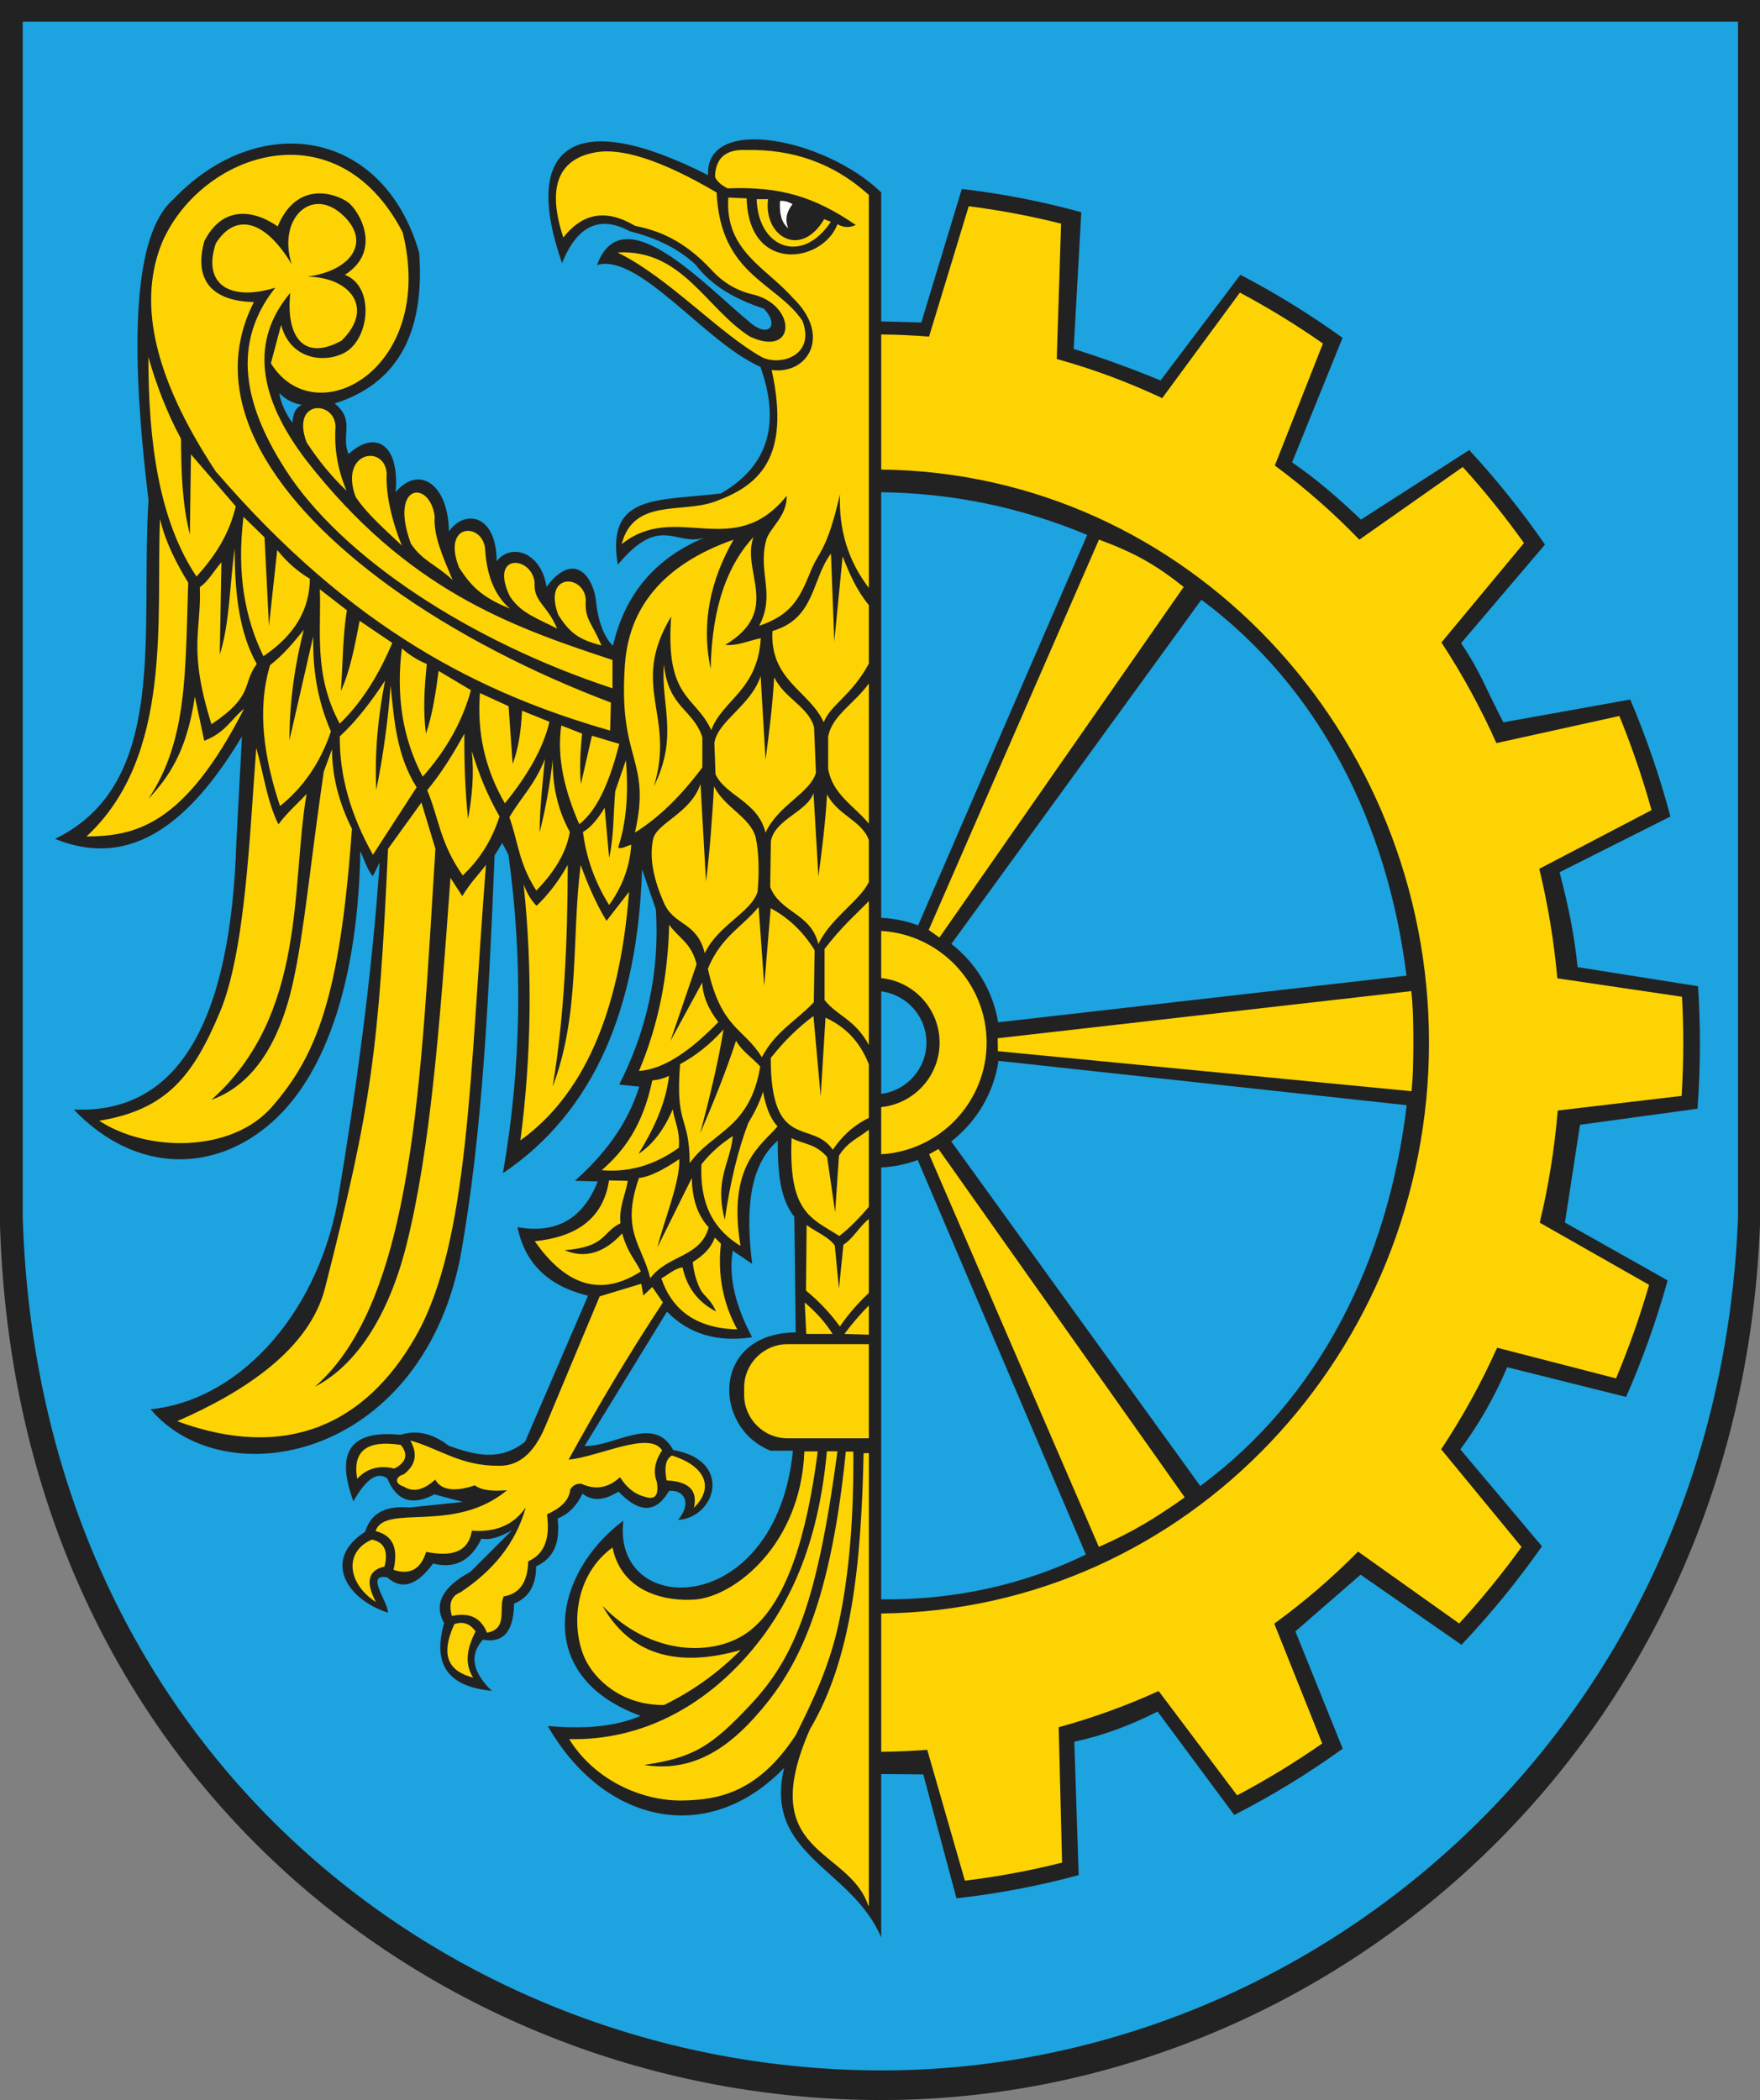
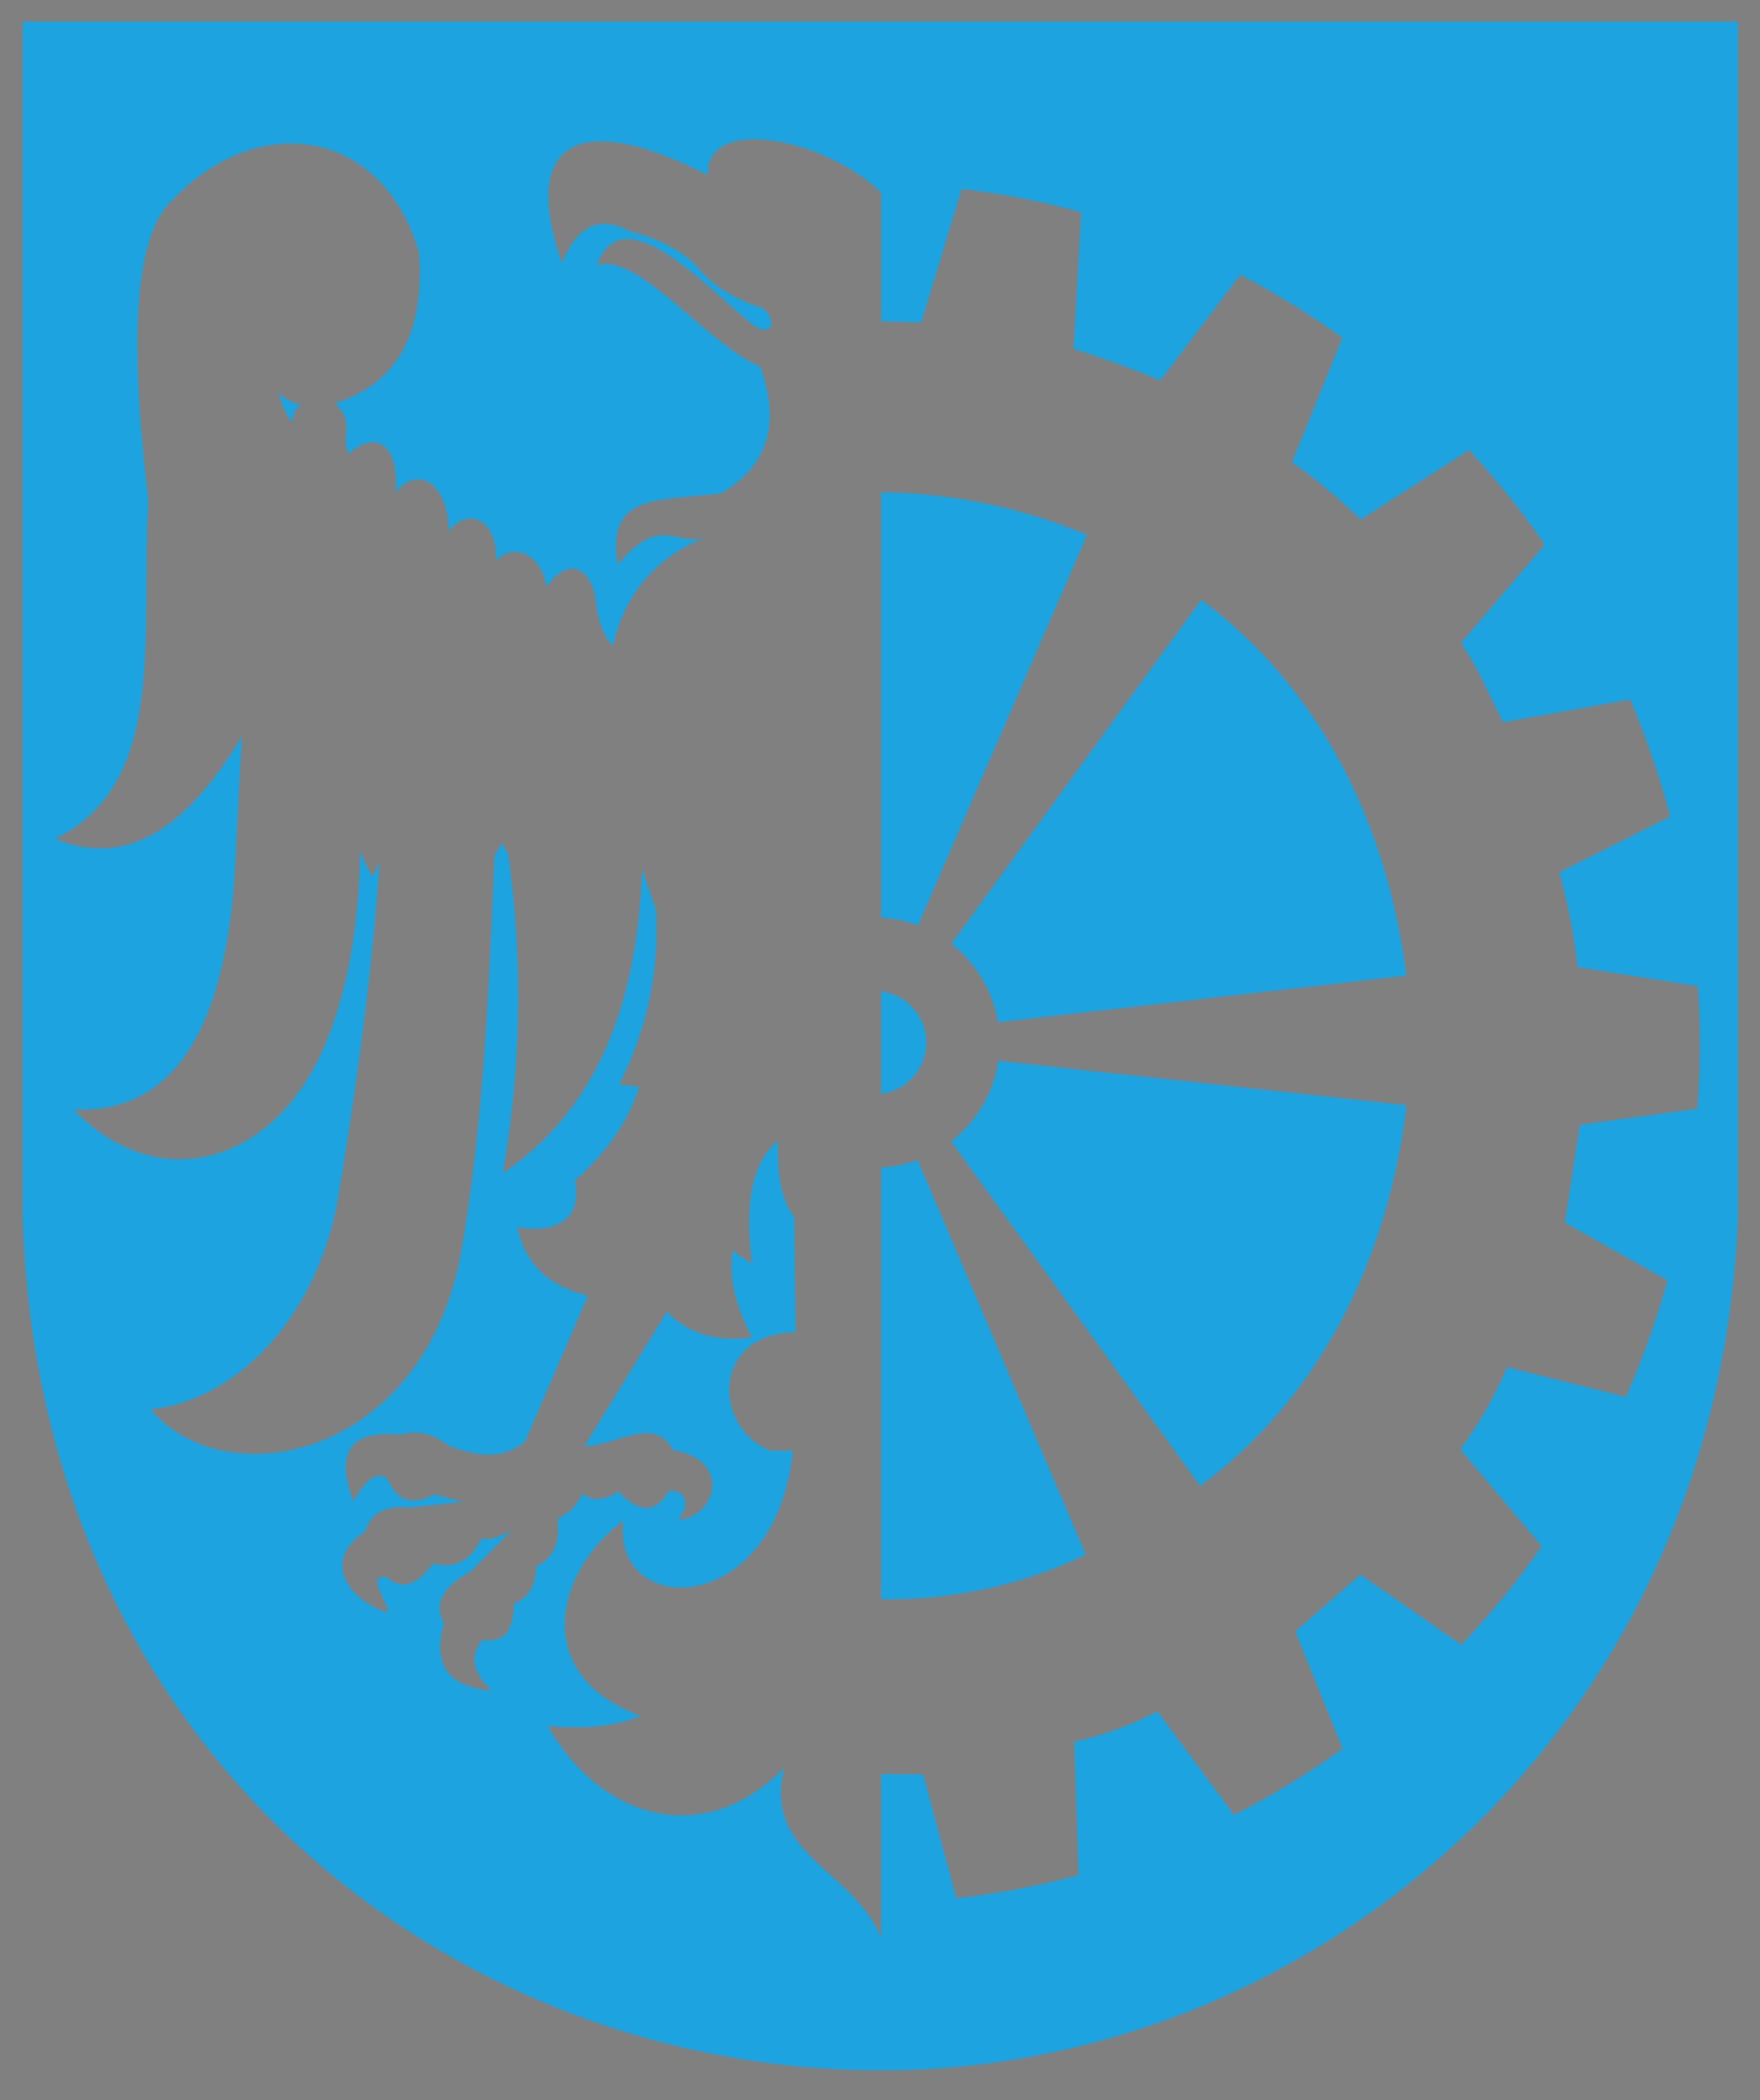
<svg width="541.875" height="646.573">
  <rect width="100%" height="100%" fill="#808080" stroke="none" />
  <defs>
    <marker id="ArrowEnd" viewBox="0 0 10 10" refX="0" refY="5" markerUnits="strokeWidth" markerWidth="4" markerHeight="3" orient="auto">
-       <path d="M 0 0 L 10 5 L 0 10 z" />
-     </marker>
+       </marker>
    <marker id="ArrowStart" viewBox="0 0 10 10" refX="10" refY="5" markerUnits="strokeWidth" markerWidth="4" markerHeight="3" orient="auto">
-       <path d="M 10 0 L 0 5 L 10 10 z" />
-     </marker>
+       </marker>
  </defs>
  <g>
-     <path style="stroke:none; fill-rule:evenodd; fill:#222222" d="M 541.871 0L 541.871 377.293C 535.563 538.309 408.945 644.875 274.766 646.551C 138.035 648.258 5.258 548 0 377.293L 0 0L 541.875 0" />
-     <path style="stroke:none; fill-rule:evenodd; fill:#fffdfd" d="M 242.711 70.301C 240.625 68.543 239.914 65.95 240.148 61.868C 241.43 61.766 242.711 62.094 243.996 62.86C 242.301 65.082 241.508 67.493 242.715 70.297" />
-     <path style="stroke:none; fill-rule:evenodd; fill:#fdd303" d="M 271.305 102.977C 276.27 103.024 281.18 103.254 286.039 103.637L 298.254 63.5C 307.91 64.719 317.398 66.52 326.691 68.856L 325.359 110.528C 336.621 113.649 347.469 117.7 357.824 122.582L 381.742 90.086C 390.582 94.793 399.117 100.036 407.313 105.762L 392.5 143.328C 401.789 150.204 410.488 157.844 418.524 166.157L 450.367 143.778C 457.074 151.192 463.371 159.008 469.215 167.196L 443.797 197.805C 450.215 207.598 455.883 217.957 460.723 228.797L 498.574 220.446C 502.41 229.84 505.723 239.516 508.484 249.434L 473.918 267.5C 476.57 278.442 478.441 289.704 479.477 301.211L 517.863 306.887C 518.113 311.625 518.25 316.395 518.25 321.2C 518.25 326.645 518.066 332.051 517.746 337.418L 479.598 341.926C 478.613 353.731 476.75 365.266 474.055 376.442L 507.731 395.59C 504.879 405.446 501.469 415.059 497.551 424.391L 460.934 414.942C 456.031 425.903 450.262 436.356 443.715 446.211L 468.457 476.289C 462.512 484.532 456.098 492.399 449.266 499.852L 418.125 477.715C 410.156 485.797 401.531 493.219 392.332 499.899L 407.09 536.797C 398.699 542.645 389.949 547.985 380.883 552.766L 356.727 520.649C 346.887 525.129 336.609 528.871 325.953 531.797L 326.996 573.473C 317.234 575.938 307.246 577.805 297.078 579.043L 285.484 538.754C 280.809 539.102 276.086 539.317 271.313 539.364L 271.313 496.778C 365.981 495.715 439.969 415.875 439.969 320.961C 439.969 226.047 365.984 145.633 271.313 144.567L 271.313 102.93L 271.305 102.977zM 338.363 166.125L 285.938 286.321L 289.231 288.653L 364.445 180.715C 355.711 173.766 349.289 170.204 338.363 166.125zM 434.527 305.161L 307.176 319.668L 307.231 323.645L 434.586 335.969C 435.063 331.102 435.082 327.625 435.141 322.649L 435.141 318.883C 435.086 313.688 435.047 310.243 434.531 305.164L 434.527 305.161zM 364.766 461.028L 288.941 353.766L 286.066 355.387L 338.324 476.27C 348.746 471.696 355.555 467.52 364.762 461.032L 364.766 461.028zM 271.305 301.153C 281.375 302.145 289.285 310.68 289.285 321.008C 289.285 331.332 281.375 339.868 271.305 340.864L 271.305 355.379C 289.356 354.356 303.766 339.309 303.766 321.004C 303.766 302.704 289.359 287.657 271.305 286.629L 271.305 301.145L 271.305 301.153zM 267.504 60.016C 256.336 49.926 243.645 45.922 229.883 46.188C 223.559 45.848 220.309 48.582 220.133 54.399C 220.645 55.852 222.184 57.047 223.981 57.989C 240.231 57.391 250.578 60.465 263.488 69.278C 261.484 70.18 259.606 70.09 257.848 69.024C 253.281 81.043 230.481 84.305 229.883 61.075L 224.238 60.821C 223.129 77.239 235.867 82.371 243.992 91.606C 256.098 103.153 248.91 115.379 237.582 113.926C 243.641 141.586 233.145 149.696 220.059 154.454C 209.883 158.153 195.059 153.317 191.402 167.547C 208.078 154.121 225.781 173.02 242.203 152.668C 242.356 159.078 236.867 162.508 235.863 166.422C 233.297 176.426 238.856 182.903 233.738 192.688C 243.164 189.418 245.926 185.016 249.445 176.219C 252.215 169.297 254.481 170.121 258.621 152.153C 258.199 163.129 261.156 172.75 267.508 181.02L 267.508 60.02L 267.504 60.016zM 232.961 61.321L 236.473 61.321C 235.004 72.828 246.559 79.731 253.738 67.477L 255.805 68.289C 246.957 81.641 233.387 76.375 232.957 61.317L 232.961 61.321zM 173.438 73.121C 178.965 66.106 186.02 63.891 195.496 69.524C 202.57 70.965 210.266 73.758 218.848 82.871C 222.352 86.805 226.543 89.368 231.418 90.567C 245.371 93.645 245.363 110.321 230.906 103.649C 217.309 95.012 210.125 76.625 190.113 77.739C 205.875 85.422 221.395 102.688 234.754 110.063C 240.363 112.672 251.078 109.516 247.066 98.778C 239.031 86.891 221.754 84.754 220.641 59.266C 202.895 48.825 191.02 45.59 183.547 46.868C 173.941 48.504 167.512 55.11 173.434 73.121L 173.438 73.121zM 267.504 277.446C 263.027 282.039 259.168 285.27 253.871 292.18L 253.871 307.895C 257.734 312.821 263.117 313.696 267.504 321.731L 267.504 277.442L 267.504 277.446zM 250.441 312.828C 245.563 316.477 241.18 320.789 237.293 325.766C 237.332 354.707 250.027 344.59 256.395 354C 259.125 350.039 262.559 346.575 267.5 344.196L 267.5 327.664C 264.473 320.043 259.715 315.891 254.16 313.328L 252.676 337.582L 250.445 312.828L 250.441 312.828zM 217.938 298.274C 222.031 288.325 228.356 285.586 233.566 279.243L 235.301 303.5L 237.285 279.618C 242.223 282.332 246.856 286.188 250.805 292.551L 250.559 308.598C 245.227 314.235 238.652 317.633 234.559 325.516C 229.02 316.438 222.113 316.934 217.938 298.274zM 215.672 241.371L 217.363 271.399C 218.473 263.055 219.348 250.746 219.84 242.094C 223.07 248.707 230.934 251.454 232.68 257.871C 233.617 262.418 233.813 267.965 233.258 274.512C 231.328 280.918 221.004 284.879 216.988 293.489C 214.637 283.875 207.746 285.071 204.578 278.352C 201.301 271.032 199.844 264.317 201.055 258.496C 202.004 253.395 212.637 250.504 215.672 241.371zM 250.469 244.188L 251.973 269.903C 253.082 261.559 254.145 253.192 254.633 244.536C 257.774 250.965 265.469 252.68 267.496 258.664L 267.496 271.594C 264.668 277.422 255.688 282.7 251.969 290.68C 249.617 281.067 240.293 281.133 237.125 273.102L 237.336 259.059C 238.473 252.27 248.547 249.942 250.461 244.188L 250.469 244.188zM 234.191 208.168L 235.695 233.879C 236.805 225.539 237.867 217.168 238.359 208.516C 241.59 215.129 248.891 217.504 250.637 223.918L 251.215 237.934C 249.285 244.34 239.711 247.739 235.695 256.348C 233.344 246.735 223.457 245.114 220.293 238.395L 219.945 228.668C 221.082 221.879 231.156 217.301 234.191 208.168zM 255.836 170.45L 256.863 197.536L 259.434 171.309C 261.508 176.618 263.793 181.817 267.504 186.313L 267.504 204.313C 262.102 214.309 255.801 216.852 253.606 222.391C 249.379 212.848 236.922 209.477 237.836 194.278C 251.035 190.45 249.836 178.395 255.836 170.45zM 195.488 256.336C 200.707 233.332 190.195 234.532 192.422 204.387C 193.652 187.723 203.395 174.063 225.832 166.164C 218.777 178.563 215.805 191.707 218.805 205.934C 219.203 186.141 224.289 173.672 232.004 165.305C 228.063 176.047 240.914 187.989 223.262 198.563C 227.258 198.903 230.574 197.192 234.231 196.508C 233.262 212.621 222.52 215.364 218.977 224.793C 214.18 214.164 204.75 215.368 206.637 189.825C 193.723 211.368 208.063 220.051 201.324 242.11C 209.039 226.512 203.379 217.082 204.41 204.567C 205.781 218.051 213.496 218.336 216.238 227.024L 216.238 236.278C 209.969 244.676 203.141 251.59 195.496 256.332L 195.488 256.336zM 267.504 210.442C 262.981 216.727 256.106 220.352 254.977 226.848L 254.977 236.618C 256.227 244.547 263.051 248.137 267.504 253.582L 267.504 210.442zM 209.133 356.868C 204.566 359.977 200.309 362.258 196.731 362.711C 191.004 378.961 197.742 383.274 200.203 393.559C 205.703 386.223 215.668 387.215 218.191 377.887C 214.41 373.762 213.125 368.496 212.981 362.711L 202.438 383.981C 204.668 374.946 209.383 364.039 209.133 356.864L 209.133 356.868zM 205.992 331.262C 204.277 332.055 202.559 332.516 200.84 332.645C 197.84 346.84 191.953 354.485 185.258 360.293C 193.176 360.973 201.094 359.071 209.008 353.383C 209.383 347.938 207.754 345.508 207.125 341.571C 204.551 347.547 201.156 352.301 196.57 355.266C 201.074 347.946 204.848 340.258 205.996 331.262L 205.992 331.262zM 187.516 363.438L 193.297 363.563C 192.543 367.918 190.535 371.645 191.035 376.629C 185.297 379.391 186.723 383.918 173.82 384.922C 180.063 387.559 185.969 385.84 191.539 379.77C 193.465 386.176 195.391 387.559 197.316 391.457C 183.578 400.332 173.02 394.067 164.641 382.161C 177.207 380.864 185.672 375.461 187.512 363.438L 187.516 363.438zM 123.422 444.875C 125.766 447.805 125.098 450.235 121.414 452.161C 116.766 451.032 112.953 452.078 109.981 455.301C 108.418 446.465 113.262 443.317 123.426 444.871L 123.422 444.875zM 206.871 448.141C 204.988 449.188 204.445 451.743 205.238 455.805C 211.27 456.118 214.996 458.207 213.656 464.223C 220.535 457.395 216.199 450.985 206.871 448.137L 206.871 448.141zM 84.754 88.582C 70.469 92.985 62.281 87.274 66.449 74.922C 72.219 65.789 81.203 67.075 89.797 81.332C 85.461 67.575 95.527 57.653 104.934 65.684C 114.492 73.844 108.863 83.2 94.672 85.18C 107.699 85.344 115.469 94.786 105.164 104.883C 93.074 111.528 87.984 103.071 89.375 90.168C 77.098 104.735 79.207 122.055 94.414 141.879C 125.27 181.352 156.531 192.661 188.574 203.196L 188.574 211.918C 144.754 197.512 105.082 171.536 87.809 144.473C 77.449 128.239 69.496 107.797 84.758 88.578L 84.754 88.582zM 86.543 100.071L 83.402 111.848C 97.066 133.977 134.418 113.618 123.977 71.536C 103.742 32.532 61.922 46.981 49.895 74.676C 42.844 92.036 46.215 114.469 66.387 145.094C 108.531 194.118 148.496 213.653 187.852 224.938L 188.09 216.309C 164.559 207.45 139.957 195.039 119.766 180.352C 84.969 155.043 62.777 123.227 78.164 93.004C 64.043 92.664 59.91 85.125 62.895 74.309C 68.117 63.832 77.305 64.043 85.496 69.707C 91.559 55.18 103.645 59.762 107.09 62.246C 110.535 64.731 117.91 77.168 106.176 84.629C 114.824 87.879 114.074 102.328 107.481 107.664C 102.578 111.629 89.941 112.321 86.543 100.075L 86.543 100.071zM 106.699 151.118C 103.606 143.704 102.906 137.246 103.297 131.223C 102.949 123.196 89.512 123.024 94.398 136.196C 97.844 141.496 101.859 146.512 106.699 151.114L 106.699 151.118zM 123.742 167.981C 120.648 160.567 118.676 151.84 119.066 145.821C 118.508 136.731 104.41 138.918 109.461 152.918C 112.906 158.219 118.898 163.379 123.742 167.981zM 139.348 178.582C 136.25 171.168 133.434 164.993 133.828 158.973C 132.348 147.676 119.707 148.719 126.484 167.344C 129.93 172.645 134.508 173.977 139.352 178.578L 139.348 178.582zM 157.012 187.375C 152.219 183.364 149.824 176.903 149.371 169.184C 148.805 160.828 135.871 160.707 141.32 174.723C 144.766 180.024 147.934 183.766 157.016 187.375L 157.012 187.375zM 171.527 193.539C 168.434 186.125 164.203 185.336 164.594 179.313C 163.754 171.188 150.543 170.098 156.965 183.575C 160.41 188.875 165.414 190.348 171.527 193.536L 171.527 193.539zM 185.176 198.731C 182.078 191.317 179.969 190.809 180.363 184.789C 180.016 176.762 167 176.164 171.887 189.336C 175.332 194.637 177.793 196.821 185.18 198.731L 185.176 198.731zM 172.809 223.36L 179.227 225.883C 178.66 231.204 178.41 236.418 178.852 241.403L 182.246 226.512L 190.676 229.036C 187.973 239.438 184.406 249.094 178.344 253.77C 174.137 244.075 171.305 233.723 172.809 223.356L 172.809 223.36zM 167.774 233.707C 164.586 241.7 160.391 245.528 156.828 251.625C 159.512 259.028 159.68 265.801 165.133 274.215C 170.332 268.789 174.277 262.942 175.449 256.168C 171.484 248.95 170.102 241.516 170.164 233.957C 169.328 241.571 167.984 249.016 166.137 256.293C 166.18 248.618 167.059 241.043 167.77 233.704L 167.774 233.707zM 169.16 222.223C 167.266 230.414 162.379 238.809 155.445 247.336C 149.363 236.864 146.805 225.547 147.77 213.391L 156.578 217.426L 157.836 235.219C 159.469 230.93 160.434 225.461 160.731 218.817L 169.16 222.223zM 186.152 248.727C 184.078 252.09 181.895 254.825 179.484 256.172C 180.492 264.161 183.176 271.649 187.539 278.633C 191.606 273.039 193.957 266.688 194.336 260.082C 192.996 260.375 191.398 261.551 190.309 260.965C 192.781 253.52 193.578 244.563 192.699 234.086L 189.43 243.551C 188.801 250.407 189.055 257.516 187.543 264.121L 186.16 248.727L 186.152 248.727zM 145.246 231.184C 147.336 238.067 150.031 244.828 153.801 251.375C 151.16 259.512 147.133 265.106 142.477 269.547C 135.43 259.536 135.18 252.047 131.527 243.297C 135.723 238.25 139.457 232.278 142.977 225.883C 142.883 234.633 143.195 243.379 144.109 252.133C 145.336 245.293 146.027 238.364 145.242 231.184L 145.246 231.184zM 123.727 199.633C 126.113 201.735 128.672 203.332 131.402 204.426C 130.688 211.575 130.184 218.727 131.152 225.879C 133.082 220.289 134.129 213.516 135.051 206.571L 144.992 212.5C 142.391 222.047 137.441 230.922 130.145 239.129C 123.914 227.328 121.902 214.121 123.727 199.629L 123.727 199.633zM 45.691 109.926C 47.887 117.743 51.262 126.852 55.734 135.125C 55.801 145.977 56.117 155.086 58.457 164.578L 58.797 139.891L 72.59 155.895C 70.449 164.993 65.824 171.602 60.5 177.52C 49.176 160.61 45.656 136.825 45.688 109.922L 45.691 109.926zM 74.977 159.133L 81.445 165.434L 82.805 192.676L 85.356 169.352C 88.25 172.981 91.598 175.934 95.398 178.204C 95.316 187.211 91.172 195.301 81.098 202.039C 75.559 190.618 72.789 176.911 74.969 159.133L 74.977 159.133zM 68.168 173.098C 65.957 175.649 64.082 179.055 61.531 180.758C 62.039 194.321 57.789 199.543 65.105 222.985C 78.441 214.075 74.414 210.614 79.066 204.426C 73.645 194.93 72.227 182.426 72.258 168.84C 70.727 179.735 70.727 191.996 67.664 201.532L 68.172 173.098L 68.168 173.098zM 98.477 181.442L 106.816 187.911C 105.512 195.344 105.57 204.481 104.945 212.77C 107.828 206.516 109.238 198.789 110.731 191.145L 120.774 197.954C 116.66 207.727 111.438 216.215 104.598 222.813C 96.426 207.661 98.981 193.868 98.469 181.438L 98.477 181.442zM 93.539 193.871C 90.078 198.297 86.617 202.157 83.152 204.766C 79.066 218.469 81.227 233.114 86.215 248.184C 93.477 242.34 98.699 234.676 101.879 225.2C 97.512 215.184 96.262 205.477 96.434 195.914L 89.113 227.922C 89.141 215.848 90.785 204.582 93.539 193.868L 93.539 193.871zM 118.566 209.536C 114.121 216.293 109.508 222.239 104.606 226.731C 104.5 239.11 108.117 251.243 114.82 263.168L 128.27 242.399C 122.098 232.594 121.344 221.801 120.27 211.071C 119.477 221.797 118 232.524 115.844 243.25C 115.309 231.774 116.379 220.563 118.566 209.539L 118.566 209.536zM 49.266 159.817C 50.879 166.598 54.059 173.067 57.949 179.395C 57.016 207.489 57.684 228.004 45.691 245.969C 51.824 239.403 57.504 231.524 59.992 214.469L 62.887 228.09C 69.523 225.481 71.059 221.508 75.145 218.215C 56.625 254.45 41.48 257.407 26.617 257.547C 53.406 232.801 48.012 189.836 49.262 159.813L 49.266 159.817zM 78.895 230.309C 76.922 255.946 75.629 292.825 67.695 311.653C 59.512 331.078 51.496 341.649 30.539 345.071C 45.453 354.797 71.434 354.989 83.797 340.707C 97.371 325.024 104.648 307.293 108.352 255.168C 104.266 246.996 102.223 238.825 102.223 230.653L 99.672 237.633C 95.445 266.59 93.699 286.786 90.184 302.602C 85.137 325.309 75.086 335.071 65.109 338.602C 94.621 312.325 89.57 272.254 94.395 244.442C 91.5 247.563 88.606 250 85.711 253.805C 82.078 246.317 81.172 238.141 78.902 230.309L 78.895 230.309zM 119.481 261.332L 129.75 247.09L 134.055 261.332C 129.594 332.188 127.547 400.231 96.953 426.969C 109.563 420.43 119.59 405.414 125.152 383.262C 132.469 354.11 135.402 315.965 138.691 270.278L 142.332 275.907C 144.887 271.68 147.188 269.504 149.617 266.301C 144.598 330.586 144.504 382.336 128.066 411.344C 112.625 438.586 88.027 449.895 54.543 437.571C 75.766 428.321 95.32 415.172 100.063 396.586C 114.52 339.922 116.617 322.977 119.469 261.336L 119.481 261.332zM 161.223 272.266C 162.203 274.985 163.527 277.192 165.195 278.891C 168.738 275.547 171.938 271.356 174.801 266.305C 174.75 289.797 173.754 312.821 170.164 334.547C 178.664 312.133 175.902 289.055 178.777 266.305C 180.977 272.344 183.5 278.168 186.727 283.528L 193.68 274.586C 190.727 312.848 179.078 337.582 160.223 351.11C 163.645 324.828 163.977 298.547 161.215 272.266L 161.223 272.266zM 206.031 284.715C 208.84 288.778 212.895 290.227 214.465 296.903L 206.402 320.536L 216.203 302.5C 216.363 306.563 218.02 310.625 221.164 314.688C 212.875 323.188 204.688 329.2 196.727 329.739C 202.727 315.586 205.652 300.52 206.027 284.707L 206.031 284.715zM 209.379 327.633C 213.996 325.161 218.484 321.739 222.774 316.938C 221 327.801 218.352 338.375 215.582 348.907C 219.68 339.414 223.512 329.918 226.621 320.422C 228.438 323.696 231.746 325.727 234.063 328.383C 230.84 347.621 219.426 348.2 212.356 358.114C 212.231 342.981 207.891 347.25 209.379 327.637L 209.379 327.633zM 215.953 358.485C 218.824 354.879 222.094 352.059 225.629 349.778C 224.805 358.36 219.883 362.961 223.148 375.528C 224.844 363.84 227.234 353.985 230.406 345.7C 232.098 342.918 233.746 339.817 234.93 336.098C 235.691 340.387 236.973 344.161 239.395 346.793C 234.602 352.598 223.848 358.403 227.984 383.614C 220.598 379.043 215.395 372.016 215.953 358.489L 215.953 358.485zM 203.606 393.598C 206.922 403.305 214.274 408.981 226.981 409.305C 222.711 401.481 220.867 392.746 221.957 382.914L 220.074 381.032C 218.809 384.539 216.234 386.739 213.289 388.571C 213.559 391.438 214.293 394.141 215.484 396.672C 216.676 399.204 218.582 399.563 220.449 403.774C 214.566 400.758 211.34 395.899 210.145 390.204C 207.59 390.578 205.789 392.465 203.613 393.594L 203.606 393.598zM 168.414 466.243C 172.414 464.422 175.262 462.075 175.574 458.578C 176.367 457.321 177.5 456.735 178.965 456.821C 183.277 458.828 187.258 458.161 190.902 454.813C 192.723 457.704 195.07 459.965 198.566 460.844C 201.914 461.961 202.879 460.102 202.211 456.196C 200.977 452.969 201.731 449.746 203.844 446.52C 199.906 440.446 184.66 448.446 175.066 449.407C 184.25 432.621 193.906 416.465 204.098 401.024L 200.832 396.25L 198.07 398.887L 197.445 395.246L 184.629 399.141L 167.914 439.106C 164.293 447.797 159.477 451.317 153.84 451.293C 141.902 451.461 135.492 446.102 126.32 443.504C 128.664 447.649 127.996 451.125 124.313 453.934C 121.926 454.559 121.172 456.696 124.313 457.704C 127.359 459.661 130.606 458.633 133.988 455.567C 135.871 458.832 139.938 459.418 146.176 457.325C 148.488 459.02 152.113 459.145 156.102 458.832C 139.723 472.446 118.566 462.809 115.633 471.399C 120.262 472.59 122.902 475.774 121.16 483.336C 126.188 485.008 129.539 483.168 131.211 477.809C 138.688 479.293 144.176 478.164 145.285 471.274C 152.027 471.77 157.809 469.981 161.875 464.114C 158.734 475.317 151.613 483.739 141.77 490.254C 138.754 491.434 138.129 494.012 139.133 497.539C 144.148 496.43 147.941 497.766 149.941 502.692C 156.559 501.477 153.375 495.239 155.09 491.508C 159.949 490.754 162.461 487.153 162.629 480.7C 167.227 478.711 169.508 474.27 168.406 466.25L 168.414 466.243zM 114.496 474.032C 118.305 474.786 119.606 477.547 118.391 482.325C 113.324 483.454 112.445 487.098 115.754 493.258C 106.961 487.598 105.82 477.766 114.5 474.032L 114.496 474.032zM 139.887 500.047C 142.566 499.125 144.742 499.879 146.422 502.309C 143.824 507.332 142.902 512.153 145.668 516.508C 138.609 514.688 135.215 510.246 139.891 500.047L 139.887 500.047zM 243.719 350.403C 242.727 373.496 249.734 374.981 258.402 380.547C 261.703 378.016 264.656 374.864 267.5 371.594L 267.5 347.828C 264.402 350.344 260.996 351.477 258.305 355.84L 257.125 373.235L 254.66 356.235C 251.016 352.02 247.367 352.348 243.723 350.407L 243.719 350.403zM 248.352 377.188C 251.242 379.293 255.316 380.911 257.024 383.512L 258.301 396.754L 259.68 383.215C 262.496 381.528 264.543 377.692 267.496 375.309L 267.496 398.067C 264.223 401.204 261.176 404.575 258.594 408.418C 255.641 404.332 252.156 400.645 248.148 397.348L 248.344 377.184L 248.352 377.188zM 247.758 401.012C 251.231 403.993 254.168 407.188 256.332 410.696L 248.25 410.696L 247.758 401.012zM 259.981 410.7C 262.25 407.633 264.945 404.528 267.5 401.946L 267.5 410.938L 259.981 410.7zM 242.453 413.848L 267.5 413.848L 267.5 442.84L 242.453 442.84C 235.117 442.84 229.113 436.836 229.113 429.5L 229.113 427.192C 229.113 419.856 235.117 413.852 242.453 413.852L 242.453 413.848zM 247.652 446.875C 246.578 475.555 226.184 491.536 213.996 492.473C 205.594 493.118 191.512 490.668 188.578 476.45C 176.438 485.387 175.965 501.387 179.977 510.414C 182.902 517 191.434 525.145 204.484 524.938C 213.805 520.387 221.504 514.614 228.086 508.008C 208.074 513.735 193.879 509.204 185.496 494.411C 200.496 510.09 220.414 510.164 230.746 502.168C 242.09 493.391 248.367 473.325 251.77 446.864L 247.652 446.875zM 254.582 446.848C 251.941 475.852 242.93 495.016 230.262 509.524C 216.777 524.965 198.02 535.954 175.238 535.457C 183.242 548.344 197.891 554.59 210.25 554.352C 221.152 554.145 233.441 551.934 245.02 534.172C 250.313 523.532 255.348 513.051 258.172 500.032C 261.578 484.321 262.883 466.403 262.723 446.942L 260.414 446.942C 255.344 497.543 244.07 515.86 231.961 529.184C 221.926 540.223 211.199 545.489 198.328 543.407C 213.527 541.149 218.977 537.754 231.102 524.825C 244.977 510.036 251.668 492.68 257.848 446.844L 254.582 446.844L 254.582 446.848zM 265.887 447.43C 265.152 482.254 262.098 510.895 249.387 532.383C 232.285 571.293 261.359 568.641 267.344 586.774L 267.504 586.746L 267.504 447.395L 265.887 447.426" />
-     <path style="stroke:none; fill-rule:evenodd; fill:#1da3df" d="M 535.117 6.657L 535.117 374.743C 528.969 531.832 405.563 635.797 274.789 637.434C 141.527 639.098 12.117 541.286 6.992 374.743L 6.992 6.657L 535.117 6.657zM 234.109 112.918C 240.227 130.039 236.871 143.321 221.965 151.918C 202.57 154.328 186.512 151.848 190.211 173.868C 203.352 158.098 207.969 168.328 216.852 165.559C 201.793 171.809 192.414 182.891 188.719 198.805C 186.164 196.543 184.106 191.192 183.586 185.719C 182.77 177.051 176.52 169.547 168.262 180.692C 166.629 169.825 157.184 167.125 152.918 172.809C 152.813 158.032 142.867 156.825 138.215 163.649C 138.004 148.871 128.91 143.118 121.805 151.5C 123.082 136.868 115.625 132.18 107.313 139.782C 104.836 133.954 109.524 129.547 103.051 124.223C 121.629 118.371 130.934 103.508 129.051 77.762C 117.832 39.192 79.316 34.067 53.391 61.352C 41.031 72.032 39.895 105.868 45.719 154.063C 43.164 194.77 52.109 241.231 16.949 258.282C 40.605 267.911 58.793 252.922 74.492 226.739L 72.789 258.918C 71.113 314.289 55.074 343.071 22.703 341.61C 41.957 361.7 66.414 361.106 83.996 345.286C 101.031 329.954 110.227 300.301 110.938 262.11C 112.215 264.664 112.856 267.434 114.774 269.782L 116.902 265.52C 114.492 300.399 109.731 335.282 103.902 370.164C 97.133 406.121 72.457 431.387 46.359 433.887C 69.004 460.782 128.93 449.7 141.629 387.641C 148.809 348.063 150.512 305.028 152.281 263.387L 154.625 259.551L 156.543 263.172C 160.93 295.024 160.68 327.653 154.84 361.211C 182.895 342.332 196.336 310.399 197.68 267.649L 201.941 280.008C 203.156 299.442 199.094 317.328 190.648 333.93L 196.828 334.567C 193.102 346.465 185.856 355.629 177.008 363.551L 184.039 363.762C 179.496 375.27 171.254 379.957 159.316 377.825C 161.5 388.317 168.07 395.813 181.055 398.922L 161.66 443.891C 153.633 450.286 145.606 447.727 138.219 445.168C 132.609 440.836 127.777 440.411 123.301 441.762C 107 440.129 103.52 447.942 108.809 462.223C 112.289 456.149 115.77 452.739 119.25 455.192C 122.27 462.559 127.313 463.52 133.742 460.09L 142.477 462.434L 126.066 464.137C 117.684 463.426 113.992 466.621 112.43 471.594C 99.234 480.016 106.488 492.375 119.461 496.528C 119.391 492.907 112.289 484.383 119.25 485.661C 123.652 489.637 128.34 488.215 133.316 481.399C 139.992 483.102 144.965 480.547 148.234 473.727C 151.359 474.297 154.484 472.879 157.609 471.172L 144.824 483.957C 136.16 488.645 133.461 493.903 136.727 499.727C 132.676 514.043 139.563 519.368 151.43 520.614C 145.395 514.789 144.469 509.532 148.66 504.844C 154.981 505.977 158.18 502.289 158.25 493.762C 162.797 491.918 165.07 488.082 165.066 482.254C 169.754 480.09 172.668 475.969 171.672 467.551C 174.762 466.328 177.387 463.946 179.344 459.879C 182.719 462.543 186.484 461.688 190.426 459.243C 196.109 465.137 201.438 466.77 205.984 459.032C 210.957 458.606 212.945 463.078 208.754 467.981C 220.508 467.2 225.664 449.582 207.266 446.457C 201.371 435.375 189.082 445.606 179.988 445.18L 205.348 403.836C 212.027 410.723 220.906 413.352 231.563 411.719C 226.715 402.575 224.195 393.657 225.598 385.078L 231.563 389.125C 229.512 372.36 230.703 358.864 239.445 351.192C 239.441 360.289 240 368.957 244.559 374.633L 244.984 410.223C 218.922 410.481 219.332 439.661 237.313 446.668L 244.129 446.668C 238.945 498.489 188.289 498.575 191.914 468.192C 170.395 484.282 163.676 516.106 197.238 528.293C 188.391 532.039 178.652 532.235 168.664 531.43C 185.742 561.289 217.813 568.778 241.43 544.293C 234.981 571.289 262.199 575.055 271.305 596.508L 271.305 546.207L 284.262 546.313L 294.481 584.465C 307.324 583.047 319.887 580.641 332.102 577.325L 330.766 536.266C 339.305 534.43 347.848 531.328 356.391 526.961L 380.004 558.805C 391.66 552.864 402.816 546.028 413.402 538.391L 398.828 502.282L 418.898 484.825L 449.965 506.411C 458.93 496.965 467.215 486.832 474.746 476.094L 449.621 446.246C 455.27 438.661 460.078 430.227 464.047 420.95L 500.648 430.098C 505.719 418.555 510 406.571 513.441 394.223L 481.816 376.414L 486.461 346.309L 522.641 341.364C 523.129 334.715 523.379 327.996 523.379 321.223C 523.379 315.321 523.172 309.465 522.801 303.653L 485.734 297.766C 484.574 286.981 482.813 278.746 480.168 268.555L 514.289 251.395C 511 239.004 506.859 226.973 501.93 215.371L 462.859 222.395C 457.637 212.414 455.648 206.516 449.836 198.024L 475.676 167.668C 468.57 157.403 460.774 147.676 452.352 138.563L 419.016 159.977C 412.199 153.512 405.52 147.641 397.813 142.368L 413.348 104.012C 403.356 96.805 392.844 90.313 381.887 84.606L 357.309 117.145C 348.395 113.461 339.481 110.223 330.566 107.43L 332.914 65.344C 320.969 62.051 308.68 59.649 296.125 58.172L 283.664 99.282L 271.309 98.965L 271.309 59.254C 254.348 42.739 217.176 35.094 217.988 53.926C 175.637 32.387 160.688 45.711 173.039 81.004C 177.695 69.485 184.625 66.204 193.828 71.164C 201.32 73.082 208.285 76.063 214.074 81.391C 219.188 88.172 226.648 92.223 235.172 95.032C 240.215 100.356 236.379 104.266 230.699 99.078C 217.274 88.141 191.699 59.934 183.813 81.602C 196.742 77.766 217.344 105.684 234.109 112.93L 234.109 112.918zM 271.305 492.411L 271.305 359.45C 275.234 359.25 279.02 358.457 282.555 357.157L 334.328 478.621C 315.41 487.883 293.648 492.719 271.301 492.411L 271.305 492.411zM 271.305 336.789L 271.305 305.235C 279.133 306.207 285.234 312.918 285.234 321.008C 285.234 329.098 279.137 335.809 271.305 336.786L 271.305 336.789zM 271.305 282.571L 271.305 151.551C 293.742 151.809 315.156 156.473 334.727 164.704L 282.676 284.914C 279.106 283.59 275.281 282.774 271.309 282.571L 271.305 282.571zM 369.887 184.649C 406.16 211.653 427.211 253.399 433.024 300.391L 307.309 314.758C 305.707 305 300.41 296.457 292.91 290.621L 369.887 184.645L 369.887 184.649zM 433.102 340.278C 427.406 387.84 406.363 430.399 369.551 457.52L 292.867 351.434C 300.555 345.473 305.938 336.664 307.418 326.618L 433.106 340.278L 433.102 340.278zM 85.981 121.016C 86.473 124.067 87.824 127.121 90.027 130.18C 90.168 127.196 91.16 125.352 93.008 124.641C 90.383 124.286 88.035 123.078 85.977 121.02" />
+     <path style="stroke:none; fill-rule:evenodd; fill:#1da3df" d="M 535.117 6.657L 535.117 374.743C 528.969 531.832 405.563 635.797 274.789 637.434C 141.527 639.098 12.117 541.286 6.992 374.743L 6.992 6.657L 535.117 6.657zM 234.109 112.918C 240.227 130.039 236.871 143.321 221.965 151.918C 202.57 154.328 186.512 151.848 190.211 173.868C 203.352 158.098 207.969 168.328 216.852 165.559C 201.793 171.809 192.414 182.891 188.719 198.805C 186.164 196.543 184.106 191.192 183.586 185.719C 182.77 177.051 176.52 169.547 168.262 180.692C 166.629 169.825 157.184 167.125 152.918 172.809C 152.813 158.032 142.867 156.825 138.215 163.649C 138.004 148.871 128.91 143.118 121.805 151.5C 123.082 136.868 115.625 132.18 107.313 139.782C 104.836 133.954 109.524 129.547 103.051 124.223C 121.629 118.371 130.934 103.508 129.051 77.762C 117.832 39.192 79.316 34.067 53.391 61.352C 41.031 72.032 39.895 105.868 45.719 154.063C 43.164 194.77 52.109 241.231 16.949 258.282C 40.605 267.911 58.793 252.922 74.492 226.739L 72.789 258.918C 71.113 314.289 55.074 343.071 22.703 341.61C 41.957 361.7 66.414 361.106 83.996 345.286C 101.031 329.954 110.227 300.301 110.938 262.11C 112.215 264.664 112.856 267.434 114.774 269.782L 116.902 265.52C 114.492 300.399 109.731 335.282 103.902 370.164C 97.133 406.121 72.457 431.387 46.359 433.887C 69.004 460.782 128.93 449.7 141.629 387.641C 148.809 348.063 150.512 305.028 152.281 263.387L 154.625 259.551L 156.543 263.172C 160.93 295.024 160.68 327.653 154.84 361.211C 182.895 342.332 196.336 310.399 197.68 267.649L 201.941 280.008C 203.156 299.442 199.094 317.328 190.648 333.93L 196.828 334.567C 193.102 346.465 185.856 355.629 177.008 363.551C 179.496 375.27 171.254 379.957 159.316 377.825C 161.5 388.317 168.07 395.813 181.055 398.922L 161.66 443.891C 153.633 450.286 145.606 447.727 138.219 445.168C 132.609 440.836 127.777 440.411 123.301 441.762C 107 440.129 103.52 447.942 108.809 462.223C 112.289 456.149 115.77 452.739 119.25 455.192C 122.27 462.559 127.313 463.52 133.742 460.09L 142.477 462.434L 126.066 464.137C 117.684 463.426 113.992 466.621 112.43 471.594C 99.234 480.016 106.488 492.375 119.461 496.528C 119.391 492.907 112.289 484.383 119.25 485.661C 123.652 489.637 128.34 488.215 133.316 481.399C 139.992 483.102 144.965 480.547 148.234 473.727C 151.359 474.297 154.484 472.879 157.609 471.172L 144.824 483.957C 136.16 488.645 133.461 493.903 136.727 499.727C 132.676 514.043 139.563 519.368 151.43 520.614C 145.395 514.789 144.469 509.532 148.66 504.844C 154.981 505.977 158.18 502.289 158.25 493.762C 162.797 491.918 165.07 488.082 165.066 482.254C 169.754 480.09 172.668 475.969 171.672 467.551C 174.762 466.328 177.387 463.946 179.344 459.879C 182.719 462.543 186.484 461.688 190.426 459.243C 196.109 465.137 201.438 466.77 205.984 459.032C 210.957 458.606 212.945 463.078 208.754 467.981C 220.508 467.2 225.664 449.582 207.266 446.457C 201.371 435.375 189.082 445.606 179.988 445.18L 205.348 403.836C 212.027 410.723 220.906 413.352 231.563 411.719C 226.715 402.575 224.195 393.657 225.598 385.078L 231.563 389.125C 229.512 372.36 230.703 358.864 239.445 351.192C 239.441 360.289 240 368.957 244.559 374.633L 244.984 410.223C 218.922 410.481 219.332 439.661 237.313 446.668L 244.129 446.668C 238.945 498.489 188.289 498.575 191.914 468.192C 170.395 484.282 163.676 516.106 197.238 528.293C 188.391 532.039 178.652 532.235 168.664 531.43C 185.742 561.289 217.813 568.778 241.43 544.293C 234.981 571.289 262.199 575.055 271.305 596.508L 271.305 546.207L 284.262 546.313L 294.481 584.465C 307.324 583.047 319.887 580.641 332.102 577.325L 330.766 536.266C 339.305 534.43 347.848 531.328 356.391 526.961L 380.004 558.805C 391.66 552.864 402.816 546.028 413.402 538.391L 398.828 502.282L 418.898 484.825L 449.965 506.411C 458.93 496.965 467.215 486.832 474.746 476.094L 449.621 446.246C 455.27 438.661 460.078 430.227 464.047 420.95L 500.648 430.098C 505.719 418.555 510 406.571 513.441 394.223L 481.816 376.414L 486.461 346.309L 522.641 341.364C 523.129 334.715 523.379 327.996 523.379 321.223C 523.379 315.321 523.172 309.465 522.801 303.653L 485.734 297.766C 484.574 286.981 482.813 278.746 480.168 268.555L 514.289 251.395C 511 239.004 506.859 226.973 501.93 215.371L 462.859 222.395C 457.637 212.414 455.648 206.516 449.836 198.024L 475.676 167.668C 468.57 157.403 460.774 147.676 452.352 138.563L 419.016 159.977C 412.199 153.512 405.52 147.641 397.813 142.368L 413.348 104.012C 403.356 96.805 392.844 90.313 381.887 84.606L 357.309 117.145C 348.395 113.461 339.481 110.223 330.566 107.43L 332.914 65.344C 320.969 62.051 308.68 59.649 296.125 58.172L 283.664 99.282L 271.309 98.965L 271.309 59.254C 254.348 42.739 217.176 35.094 217.988 53.926C 175.637 32.387 160.688 45.711 173.039 81.004C 177.695 69.485 184.625 66.204 193.828 71.164C 201.32 73.082 208.285 76.063 214.074 81.391C 219.188 88.172 226.648 92.223 235.172 95.032C 240.215 100.356 236.379 104.266 230.699 99.078C 217.274 88.141 191.699 59.934 183.813 81.602C 196.742 77.766 217.344 105.684 234.109 112.93L 234.109 112.918zM 271.305 492.411L 271.305 359.45C 275.234 359.25 279.02 358.457 282.555 357.157L 334.328 478.621C 315.41 487.883 293.648 492.719 271.301 492.411L 271.305 492.411zM 271.305 336.789L 271.305 305.235C 279.133 306.207 285.234 312.918 285.234 321.008C 285.234 329.098 279.137 335.809 271.305 336.786L 271.305 336.789zM 271.305 282.571L 271.305 151.551C 293.742 151.809 315.156 156.473 334.727 164.704L 282.676 284.914C 279.106 283.59 275.281 282.774 271.309 282.571L 271.305 282.571zM 369.887 184.649C 406.16 211.653 427.211 253.399 433.024 300.391L 307.309 314.758C 305.707 305 300.41 296.457 292.91 290.621L 369.887 184.645L 369.887 184.649zM 433.102 340.278C 427.406 387.84 406.363 430.399 369.551 457.52L 292.867 351.434C 300.555 345.473 305.938 336.664 307.418 326.618L 433.106 340.278L 433.102 340.278zM 85.981 121.016C 86.473 124.067 87.824 127.121 90.027 130.18C 90.168 127.196 91.16 125.352 93.008 124.641C 90.383 124.286 88.035 123.078 85.977 121.02" />
  </g>
</svg>